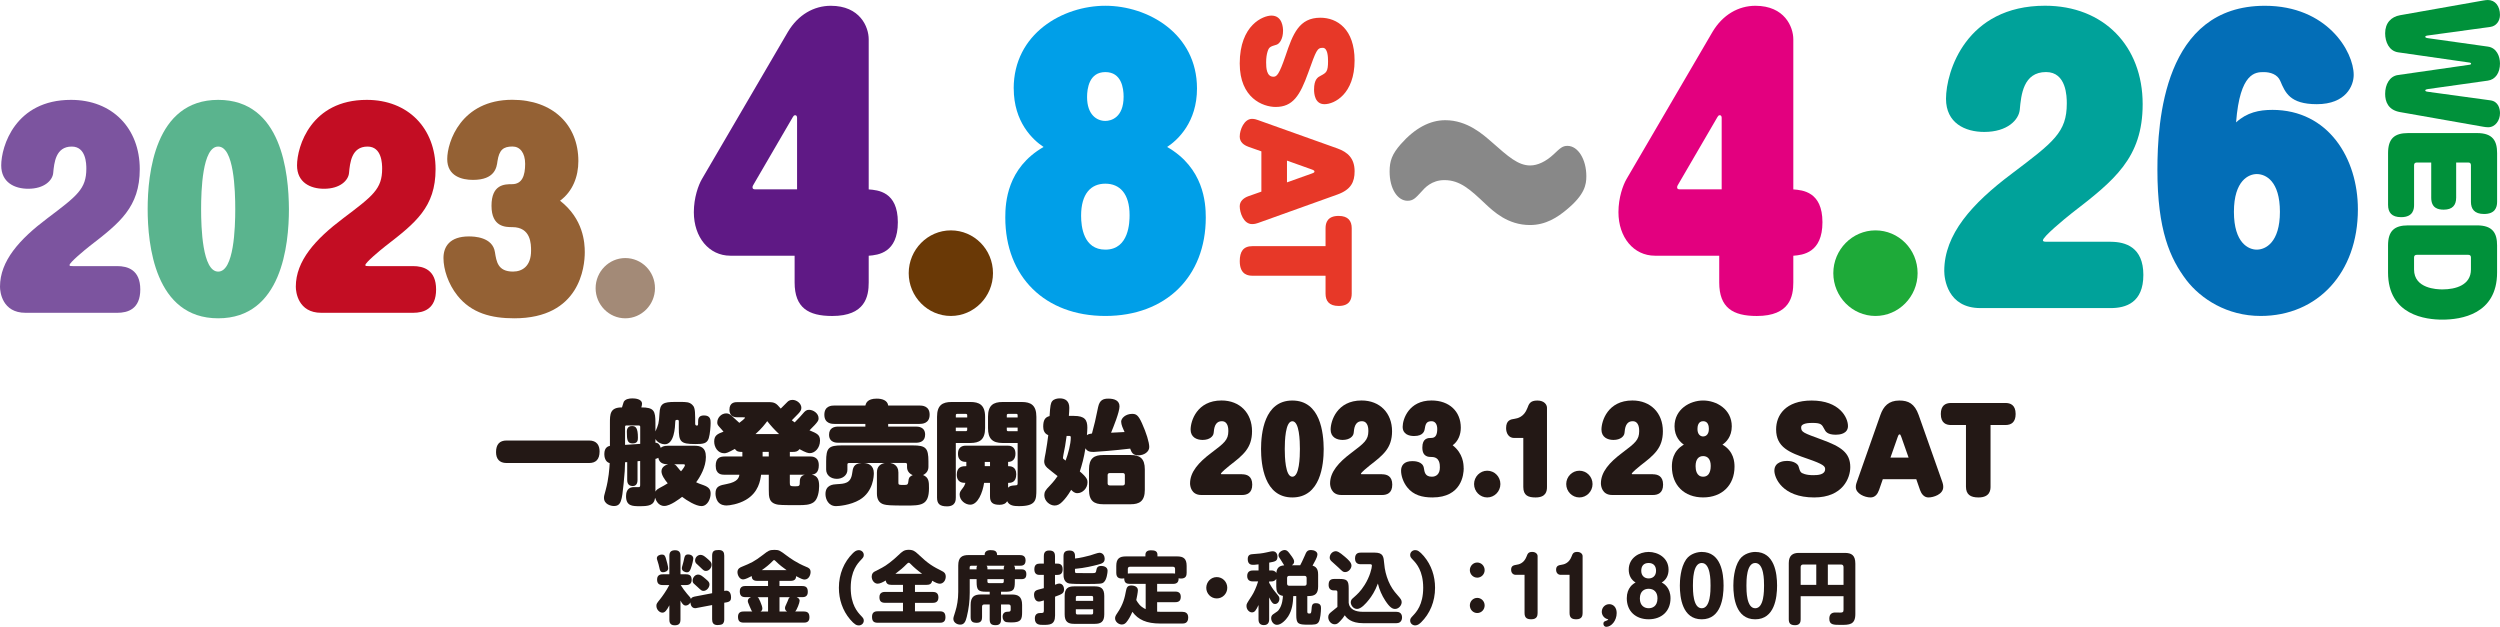
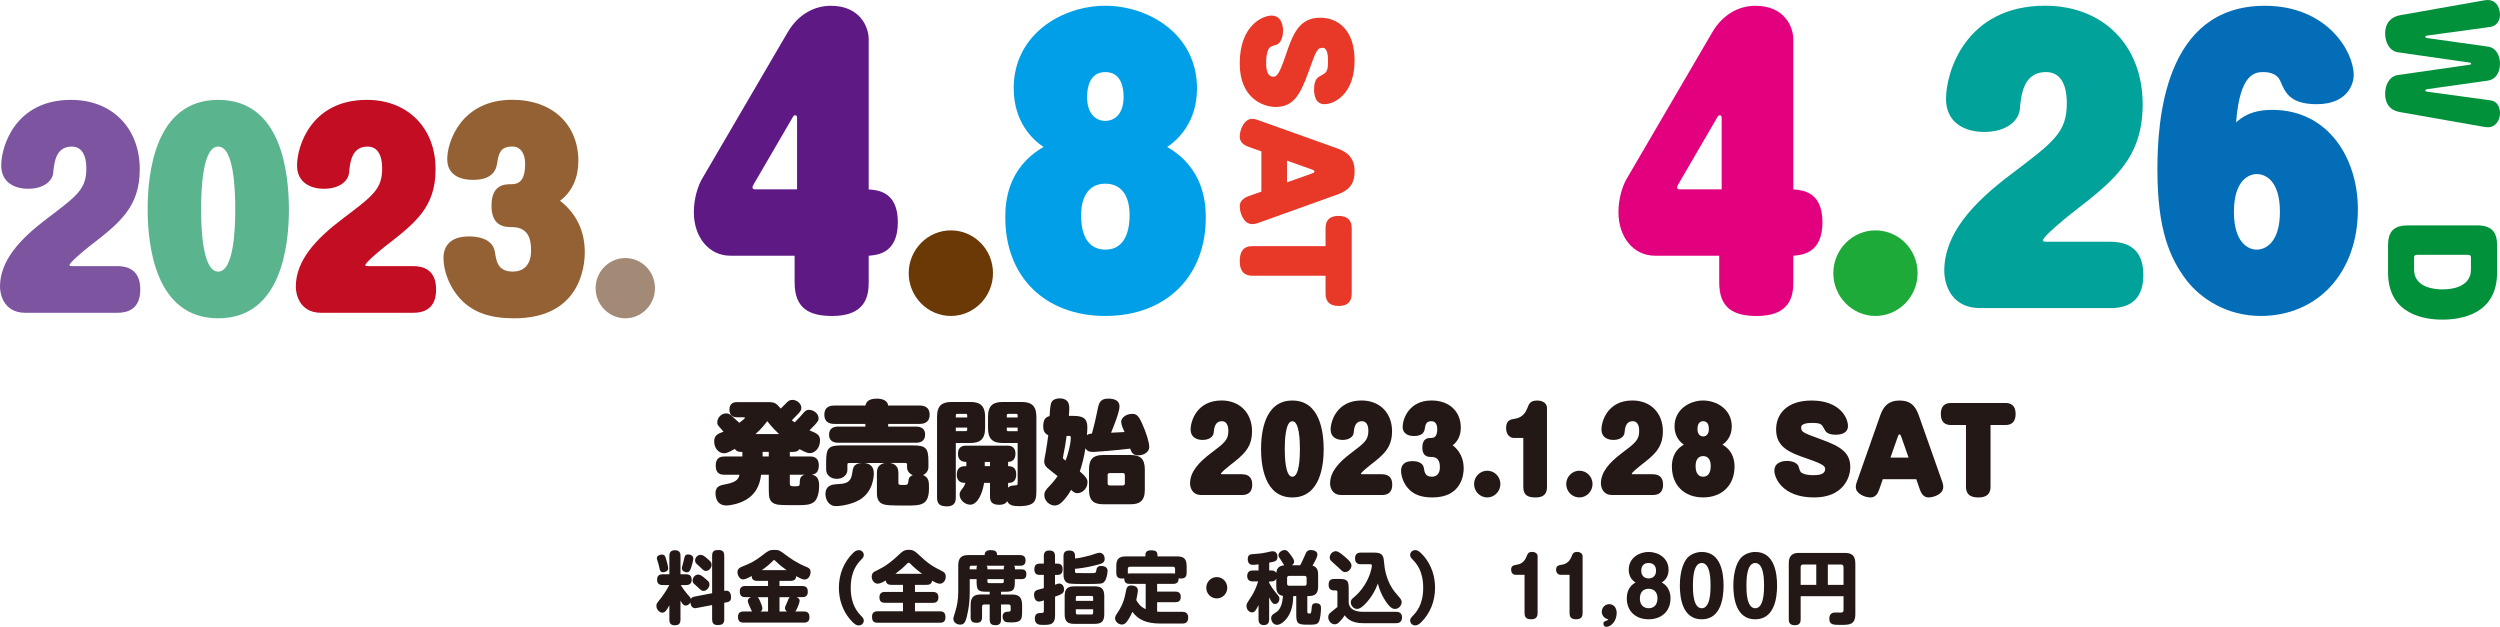
<svg xmlns="http://www.w3.org/2000/svg" id="_レイヤー_2" viewBox="0 0 959.3 240.52">
  <defs>
    <style>.cls-1{fill:#7c549f;}.cls-2{fill:#e3007f;}.cls-3{fill:#946134;}.cls-4{fill:#5ab48e;}.cls-5{fill:#6a3906;}.cls-6{fill:#a38a77;}.cls-7{fill:#009fe8;}.cls-8{fill:#00a29a;}.cls-9{fill:#00913a;}.cls-10{fill:#036eb7;}.cls-11{fill:#5f1985;}.cls-12{fill:#c30d23;}.cls-13{fill:#231815;}.cls-14{fill:#e73828;}.cls-15{fill:#1eaa39;}.cls-16{fill:#888;}</style>
  </defs>
  <g id="_レイヤー_1-2">
    <g>
      <g>
-         <path class="cls-13" d="M226.03,169.03c3.03,0,4.04,1.92,4.04,4.19,0,3.12-1.47,4.45-4.04,4.45h-31.65c-2.82,0-4.04-1.67-4.04-4.19,0-2.99,1.39-4.45,4.04-4.45h31.65Z" />
-         <path class="cls-13" d="M240.69,177.33l-.84,.04c0,1.75-.17,4.62-.55,8.21-.67,6.42-.93,8.59-3.75,8.59-1.1,0-3.79-.64-3.79-3.12,0-.68,.08-.94,.67-3.08,1.14-4.19,1.43-8.3,1.52-10.26-1.85-.47-2.06-2.65-2.06-3.46,0-2.69,1.6-3.04,2.15-3.16v-8.77c0-3.33,0-6.03,4.63-5.98,.13-.34,.55-1.92,.67-2.14,.59-1.07,2.06-1.33,3.32-1.33,.97,0,3.7,.17,3.7,2.09,0,.56-.17,.98-.29,1.37,4.92,0,5.43,1.33,5.43,5.98v3.25c1.13-2.57,1.35-3.08,1.56-6.93,.17-3.8,1.47-4.4,5.94-4.4h1.81c2.48,0,3.7,0,4.84,1.11,.67,.64,1.1,1.41,1.1,4.92v2.27q0,.77,.63,.77c.5,0,.5-.13,.5-1.41,0-.9,0-2.48,2.23-2.48,2.57,0,2.57,1.75,2.57,2.95,0,1.07-.21,4.19-.72,5.81-.67,2.1-2.23,2.22-5.18,2.22-5.68,0-6.31-.9-6.31-6.07v-2.69c0-.34-.21-.51-.46-.51-.67,0-.84,0-.89,.6-.08,2.35-.42,8.76-4.04,8.76-.88,0-2.69-.47-3.58-2.01v1.41c.59,.04,1.51,.17,2.02,1.97,.46-.34,1.01-.81,2.78-.81h10.06c2.31,0,4.5,.47,4.5,4.32s-2.14,7.53-3.74,9.7c.88,.43,1.13,.51,2.82,1.11,2.11,.77,2.74,1.67,2.74,3.29,0,1.92-1.18,4.74-3.53,4.74-2.15,0-5.64-2.18-7.41-3.55-.89,.68-4.5,3.5-6.82,3.5-2.65,0-3.41-2.78-3.54-3.16-.42,3.04-2.57,3.25-5.98,3.25-2.78,0-5.18-.08-5.18-3.85,0-1.07,.25-3.25,2.61-3.46,.29-.04,1.81,0,2.14,0,.63,0,.67-.21,.67-.98v-9.06c-.21,0-.29,0-1.01,.09v7.09c0,.56,0,2.44-1.85,2.44-2.11,0-2.11-1.84-2.11-2.48v-6.71Zm-.84-6.62c2.36-.13,3.45-.22,5.81-.39v-6.58c0-.43-.38-.47-.46-.47h-4.93c-.25,0-.42,.17-.42,.47v6.97Zm4.93-2.78c0,.9-.04,2.22-2.02,2.22s-2.23-1.24-2.23-4.49c0-.43,0-2.18,1.98-2.18,1.43,0,2.27,.68,2.27,4.45Zm6.73,20.69c.42-.77,1.1-1.11,1.64-1.41,1.05-.56,2.19-1.16,3.07-1.75-1.18-1.41-2.4-3.16-2.4-4.62,0-1.8,1.85-2.48,2.53-2.69-1.05,0-3.29-.04-3.75-2.48-.38,.21-.63,.3-1.1,.43v12.52Zm7.16-10.47c.63,.26,.8,.47,1.64,1.54,.42,.56,.76,.9,1.01,1.16,.72-.81,1.51-1.97,1.51-2.35,0-.3-.34-.34-.46-.34h-3.7Z" />
        <path class="cls-13" d="M303.08,173.4v1.75h7.7c.8,0,3.41,0,3.41,3.38,0,2.69-1.26,3.46-2.69,3.59,2.27,.47,2.82,2.01,2.82,4.4,0,1.97-.46,5.04-2.1,6.2-1.52,1.07-3.49,1.11-5.81,1.11-1.56,0-6.52,.04-7.79-.17-3.62-.56-3.62-2.95-3.62-5.77v-5.73h-2.95c-.3,2.1-.93,6.8-5.89,9.66-2.86,1.67-6.31,2.14-7.36,2.14-.84,0-2.4-.13-3.41-1.58-.63-.94-.84-2.18-.84-3.03,0-2.78,1.64-3.12,4.33-3.63,4.25-.81,4.67-2.48,4.84-3.55h-5.64c-1.14,0-3.45-.08-3.45-3.46,0-3.03,1.68-3.55,3.45-3.55h6.78v-1.75c-1.39,0-2.15-.08-2.86-1.16-2.69,1.45-3.28,1.67-4.12,1.67-2.4,0-3.83-2.27-3.83-4.49,0-2.35,1.26-2.95,3.58-3.8-.42-.43-.46-.56-1.05-1.2-1.14-1.28-1.35-1.45-1.35-2.35,0-1.75,1.51-3.46,3.45-3.46,.97,0,1.43,.39,2.06,.94,.93,.81,1.3,1.16,2.95,2.69,.46-.34,2.15-1.62,2.15-1.92,0-.21-.04-.21-.72-.21h-2.15c-.71,0-3.07,0-3.07-2.91s2.23-2.91,3.07-2.91h11.91c2.36,0,2.95,.39,4.71,2.48,.42-.39,2.11-2.09,2.48-2.48s.93-.86,2.06-.86c1.56,0,3.37,1.37,3.37,3.04,0,.9-.42,1.45-1.22,2.31-.76,.81-1.68,1.75-2.44,2.48q.42,.3,1.1,.81c1.68-1.71,2.61-2.74,3.03-3.25,.97-1.16,1.47-1.58,2.48-1.58,1.6,0,3.66,1.33,3.66,3.25,0,.73,0,1.24-3.49,4.62,2.86,1.2,4.04,1.67,4.04,3.93,0,2.99-2.1,4.83-3.87,4.83-.63,0-1.47-.13-4-1.54-.67,.9-1.39,1.07-2.65,1.07h-1.05Zm-4.13-6.84c-1.89-1.8-2.95-2.95-4.55-4.96-.8,1.07-2.06,2.78-4.5,4.96h9.05Zm-3.96,6.84h-2.36v1.75h2.36v-1.75Zm8.08,8.76v3.08c0,1.2,.12,1.37,2.02,1.37,1.77,0,1.81-.22,1.81-1.84s.72-2.31,1.94-2.61h-5.77Z" />
        <path class="cls-13" d="M352.85,155.61c.8,0,3.87,0,3.87,3.5s-2.99,3.55-3.87,3.55h-12.04v1.03h10.69c.63,0,3.49,0,3.49,3.08,0,2.61-1.98,3.12-3.49,3.12h-29.88c-.63,0-3.49,0-3.49-3.08,0-2.56,1.89-3.12,3.49-3.12h10.44v-1.03h-11.91c-.76,0-3.83,0-3.83-3.5s2.9-3.55,3.83-3.55h11.91c.21-.81,.67-2.65,4.38-2.65,2.02,0,4.13,.64,4.38,2.65h12.04Zm-2.65,15.3c5.05,0,6.06,.98,6.06,6.16v2.05c0,1.54-.84,2.57-2.06,3.16,2.27,.94,2.27,2.65,2.27,5.04,0,6.67-3.07,6.67-8.96,6.67s-7.24-.13-8.33-.43c-2.06-.56-2.69-2.27-2.69-4.19v-8.08c0-2.39,1.47-3.33,3.03-3.63h-8.08c1.77,.04,3.87,.94,3.87,3.89,0,1.03-.17,7.09-5.43,10.22-3.62,2.14-8.25,2.44-9.09,2.44-2.86,0-4.04-2.61-4.04-4.62,0-3.55,2.95-3.72,4.38-3.8,2.99-.17,5.31-.3,5.85-4.06,.29-2.14,.5-3.85,3.58-4.06h-4.8c-.3,0-.59,.13-.59,.56v2.05c0,2.14-1.94,3.46-4.04,3.46-2.36,0-4.12-1.41-4.12-3.59v-3.08c0-5.22,.97-6.16,6.06-6.16h27.15Zm-8.5,6.76c.76,.17,3.03,.69,3.03,3.63v3.8c0,.94,0,.99,2.4,.99,1.26,0,1.3-.39,1.47-1.63,.08-.81,.17-1.5,1.64-2.14-1.52-.64-2.19-1.8-2.19-3.08v-1.03c0-.39-.25-.56-.59-.56h-5.77Z" />
        <path class="cls-13" d="M366.76,190.92c0,.9,0,3.38-3.37,3.38-2.82,0-3.83-.99-3.83-3.38v-30.99c0-4.4,2.02-5.68,5.6-5.68h7.2c3.28,0,5.64,1.03,5.64,5.68v4.32c0,4.57-2.23,5.73-5.64,5.73h-5.6v20.95Zm4.38-30.74v-.9c0-.39-.34-.47-.46-.47h-3.45c-.17,0-.46,.08-.46,.47v.9h4.38Zm0,3.89h-4.38v1.37h3.91c.21,0,.46-.21,.46-.47v-.9Zm6.48,21.21c-.55,3.72-2.4,8.38-5.31,8.38-1.94,0-4.08-1.67-4.08-3.89,0-.9,.25-1.24,1.22-2.52,.63-.77,.84-1.5,1.01-1.97-.97,0-3.32,0-3.32-3.16s2.23-3.25,3.66-3.25v-1.63c-.8,0-3.2,0-3.2-3.12s2.4-3.12,3.2-3.12h15.65c.84,0,3.2,0,3.2,3.12,0,1.93-1.01,3.12-2.82,3.12v1.63c.84,0,3.12,.04,3.12,3.08,0,3.25-2.02,3.34-3.12,3.34v1.84c.72-.73,1.14-.77,2.82-.9,.84-.04,.84-.22,.84-1.16v-15.09h-5.77c-3.96,0-5.6-1.71-5.6-5.73v-4.32c0-4.36,1.98-5.68,5.6-5.68h7.36c3.45,0,5.6,1.2,5.6,5.68v27.83c0,4.1-.08,6.45-6.69,6.45-1.9,0-3.7-.17-4.5-1.88-.59,.94-1.56,1.37-2.95,1.37-2.78,0-3.66-1.03-3.66-3.25v-5.17h-2.27Zm2.27-6.41v-1.63h-2.02v1.63h2.02Zm6.44-18.68h4.16v-.9c0-.34-.21-.47-.42-.47h-3.28c-.08,0-.46,.04-.46,.47v.9Zm0,3.89v.9c0,.34,.25,.47,.46,.47h3.7v-1.37h-4.16Z" />
        <path class="cls-13" d="M412.1,159.59c4.17,0,5.14,1.54,5.14,4.57,0,1.07-.13,2.27-.17,2.82,.55-.39,.93-.51,1.94-.64,1.01-3.72,1.3-5,2.36-10.13,.59-2.78,2.02-3.25,3.96-3.25,2.4,0,4.25,.81,4.25,2.99s-2.36,7.95-3.24,10.09c.76-.05,4.76-.22,5.18-.26-.13-.21-.17-.39-.38-.86-.13-.25-.93-1.97-.93-3.12,0-1.33,1.73-2.99,4.21-2.99,1.51,0,2.36,.43,3.79,3.63,1.64,3.63,2.78,7.27,2.78,9.11s-2.02,3.16-4.12,3.16c-2.23,0-2.65-1.11-3.2-2.57-5.55,.69-13.34,1.28-14.01,1.28-1.56,0-2.44-.22-3.16-1.41-.55,3.63-1.39,6.54-2.15,8.89,2.82,2.39,2.95,3.29,2.95,4.15,0,2.44-2.02,4.19-3.87,4.19-1.1,0-1.73-.6-2.4-1.28-1.3,2.22-2.36,3.5-3.28,4.44-1.01,1.07-1.94,1.58-3.07,1.58-1.85,0-3.96-1.71-3.96-3.98,0-1.2,.46-1.97,1.98-3.5,1.68-1.75,2.69-3.16,3.12-3.81-.59-.51-3.45-2.65-3.96-3.16-1.05-.98-1.18-1.75-1.18-2.65,0-.43,.46-2.69,.55-3.16,.5-2.78,.67-4.23,1.01-6.75-1.56-.6-1.94-2.01-1.94-3.25,0-2.4,.63-3.63,2.44-4.06,.25-4.06,.42-5,1.05-5.77,.67-.81,1.98-1.03,2.86-1.03,2.23,0,3.66,1.11,3.66,3.63,0,.9-.08,2.14-.17,3.08h1.98Zm-2.82,7.7c-.42,3.16-.72,4.79-1.22,7.18-.17,.86-.17,.98-.17,1.11,0,.47,.08,.51,1.01,1.15,.97-2.61,1.98-6.29,1.98-8.85,0-.17,0-.6-.42-.6h-1.18Zm30.01,20.69c0,4.36-2.1,5.51-5.43,5.51h-10.56c-3.41,0-5.43-1.24-5.43-5.51v-7.87c0-4.27,1.98-5.51,5.43-5.51h10.56c3.45,0,5.43,1.24,5.43,5.51v7.87Zm-7.66-5.69c0-.56-.38-.77-.76-.77h-5.05c-.5,0-.8,.3-.8,.77v3.21c0,.47,.29,.77,.8,.77h5.05c.46,0,.76-.3,.76-.77v-3.21Z" />
        <path class="cls-13" d="M476.6,181.99c1.77,0,3.91,.64,3.91,3.97s-2.11,3.98-3.91,3.98h-15.62c-3.96,0-4.33-3.55-4.33-4.45,0-4.4,3.32-8.08,8.04-11.63,5.09-3.85,6.65-5,6.65-8.47,0-.81-.04-3.76-2.48-3.76-2.74,0-2.99,2.74-3.16,4.53-.12,1.2-1.47,2.65-4.25,2.65-2.31,0-4.59-1.07-4.59-3.98,0-3.25,2.4-11.16,11.87-11.16,7.03,0,11.7,4.83,11.7,11.8,0,6.46-3.41,9.15-8.5,13.08-.93,.73-3.45,2.82-3.45,3.25,0,.17,.21,.17,.59,.17h7.53Z" />
        <path class="cls-13" d="M507.93,172.28c0,6.07-1.22,18.6-12.04,18.6s-12-12.65-12-18.6,1.18-18.59,12-18.59,11.99,12.44,12.04,18.59Zm-14.94,0c0,3.12,.21,10.65,2.91,10.65s2.9-7.48,2.9-10.65-.21-10.64-2.9-10.64-2.91,7.52-2.91,10.64Z" />
        <path class="cls-13" d="M530.33,181.99c1.77,0,3.91,.64,3.91,3.97s-2.11,3.98-3.91,3.98h-15.62c-3.96,0-4.33-3.55-4.33-4.45,0-4.4,3.32-8.08,8.04-11.63,5.09-3.85,6.65-5,6.65-8.47,0-.81-.04-3.76-2.48-3.76-2.74,0-2.99,2.74-3.16,4.53-.13,1.2-1.47,2.65-4.25,2.65-2.31,0-4.59-1.07-4.59-3.98,0-3.25,2.4-11.16,11.87-11.16,7.03,0,11.7,4.83,11.7,11.8,0,6.46-3.41,9.15-8.5,13.08-.93,.73-3.45,2.82-3.45,3.25,0,.17,.21,.17,.59,.17h7.53Z" />
        <path class="cls-13" d="M561.66,179.64c0,2.44-.8,11.24-12,11.24-3.87,0-7.28-.86-9.68-3.89-1.56-1.97-2.36-4.45-2.36-6.37s1.05-3.68,4.33-3.68c.84,0,4.04,.09,4.42,2.69,.25,1.54,.46,3.29,3.07,3.29,1.6,0,3.07-.94,3.07-3.55,0-1.11,0-4.02-3.2-4.02-1.13,0-3.53,0-3.53-3.63s2.19-3.68,3.49-3.68c1.72,0,2.23-1.45,2.23-3.46,0-1.88-.88-2.95-2.15-2.95-1.56,0-2.27,.56-2.57,2.52-.13,1.03-.42,3.16-4.17,3.16-1.89,0-4.38-.64-4.38-3.55s2.36-10.09,11.07-10.09c6.9,0,11.24,4.27,11.24,10.43,0,2.65-.97,5.17-3.12,6.76,4,3.12,4.21,7.18,4.21,8.76Z" />
        <path class="cls-13" d="M575.73,185.75c0,2.82-2.27,5.13-5.05,5.13s-5.05-2.31-5.05-5.13,2.27-5.13,5.05-5.13,5.05,2.27,5.05,5.13Z" />
        <path class="cls-13" d="M580.95,168.05c-1.94,0-3.03-1.71-3.03-3.76,0-3.08,1.77-3.38,3.28-3.59,1.05-.17,3.58-.64,4.88-4.1,.59-1.63,1.09-2.91,3.83-2.91s3.7,1.67,3.7,2.78v30.39c0,1.58-.34,4.02-4.38,4.02-2.74,0-4.71-.68-4.71-4.02v-18.81h-3.58Z" />
        <path class="cls-13" d="M611.09,185.75c0,2.82-2.27,5.13-5.05,5.13s-5.05-2.31-5.05-5.13,2.27-5.13,5.05-5.13,5.05,2.27,5.05,5.13Z" />
        <path class="cls-13" d="M634.25,181.99c1.77,0,3.91,.64,3.91,3.97s-2.11,3.98-3.91,3.98h-15.62c-3.96,0-4.33-3.55-4.33-4.45,0-4.4,3.32-8.08,8.04-11.63,5.09-3.85,6.65-5,6.65-8.47,0-.81-.04-3.76-2.48-3.76-2.74,0-2.99,2.74-3.16,4.53-.13,1.2-1.47,2.65-4.25,2.65-2.31,0-4.59-1.07-4.59-3.98,0-3.25,2.4-11.16,11.87-11.16,7.03,0,11.7,4.83,11.7,11.8,0,6.46-3.41,9.15-8.5,13.08-.93,.73-3.45,2.82-3.45,3.25,0,.17,.21,.17,.59,.17h7.53Z" />
        <path class="cls-13" d="M642.55,163.6c0-6.58,5.89-9.92,10.98-9.92s10.99,3.33,10.99,9.92c0,4.02-2.27,6.16-3.58,7.01,4.38,2.52,4.63,6.67,4.63,8.46,0,7.1-4.8,11.8-12.04,11.8s-11.99-4.7-11.99-11.8c0-1.8,.21-5.94,4.59-8.46-1.3-.86-3.58-2.99-3.58-7.01Zm8.08,15.26c0,1.33,.29,4.06,2.9,4.06,2.86,0,2.91-3.34,2.91-4.15,0-2.57-1.18-3.76-2.91-3.76s-2.9,1.2-2.9,3.85Zm.72-14.24c0,2.14,1.18,2.86,2.19,2.86,.67,0,2.19-.39,2.19-2.91,0-1.03-.25-2.95-2.19-2.95s-2.19,1.97-2.19,2.99Z" />
        <path class="cls-13" d="M709.11,163.43c0,3.12-3.37,3.38-4.67,3.38-3.28,0-3.96-1.24-4.42-2.18-.93-1.75-1.22-2.35-4.59-2.35-1.3,0-4.29,.09-4.29,1.71,0,1.84,.8,2.1,7.91,4.7,7.37,2.69,10.94,5,10.94,10.56,0,4.1-2.82,11.63-13.85,11.63-12.37,0-15.28-7.65-15.28-10.26,0-3.59,3.92-3.76,4.84-3.76,2.61,0,4.13,1.16,4.42,2.05,.63,2.14,.76,2.52,2.31,2.99,.84,.26,1.89,.43,3.32,.43,1.77,0,4.59-.13,4.59-2.35,0-1.07-.63-1.84-6.69-3.93-7.03-2.4-12.12-4.4-12.12-11.29,0-5.43,3.62-11.07,13.64-11.07,10.69,0,13.93,6.54,13.93,9.75Z" />
        <path class="cls-13" d="M720.99,188.1c-.5,1.41-1.43,2.78-3.24,2.78-2.19,0-5.64-1.45-5.64-3.98,0-.9,.25-1.54,.38-1.92l9.05-25.73c1.18-3.34,3.15-5.56,7.28-5.56,3.41,0,5.85,1.15,7.41,5.56l9.09,25.73c.13,.39,.34,1.03,.34,1.88,0,2.87-3.79,4.02-5.68,4.02-1.68,0-2.69-1.37-3.2-2.78l-1.47-4.23h-12.84l-1.47,4.23Zm4.42-12.52h6.95l-2.78-7.91c-.29-.86-.42-.98-.67-.98s-.42,.13-.72,.98l-2.78,7.91Z" />
        <path class="cls-13" d="M748.65,163.09c-1.81,0-3.92-.68-3.92-4.23,0-3.12,1.64-4.23,3.92-4.23h20.88c1.81,0,3.91,.68,3.91,4.23,0,3.12-1.64,4.23-3.91,4.23h-5.72v23.64c0,1.11-.08,4.15-4.63,4.15-3.07,0-4.8-1.11-4.8-4.15v-23.64h-5.72Z" />
      </g>
      <g>
        <g>
          <path class="cls-1" d="M45,102.11c3.99,0,8.83,1.44,8.83,8.96s-4.75,8.96-8.83,8.96H9.78c-8.92,0-9.78-8-9.78-10.02,0-9.92,7.5-18.21,18.13-26.21,11.49-8.67,15-11.27,15-19.08,0-1.83-.1-8.48-5.6-8.48-6.17,0-6.74,6.17-7.12,10.21-.28,2.7-3.32,5.98-9.59,5.98-5.22,0-10.35-2.41-10.35-8.96,0-7.33,5.41-25.15,26.77-25.15,15.85,0,26.39,10.89,26.39,26.59,0,14.55-7.69,20.62-19.18,29.48-2.09,1.64-7.78,6.36-7.78,7.33,0,.39,.47,.39,1.33,.39h16.99Z" />
          <path class="cls-4" d="M110.87,80.23c0,13.68-2.75,41.91-27.15,41.91s-27.06-28.52-27.06-41.91,2.66-41.91,27.06-41.91,27.06,28.04,27.15,41.91Zm-33.7,0c0,7.03,.47,23.99,6.55,23.99s6.55-16.86,6.55-23.99-.47-23.99-6.55-23.99-6.55,16.96-6.55,23.99Z" />
          <path class="cls-12" d="M158.51,102.11c3.99,0,8.83,1.44,8.83,8.96s-4.75,8.96-8.83,8.96h-35.22c-8.92,0-9.78-8-9.78-10.02,0-9.92,7.5-18.21,18.13-26.21,11.49-8.67,15-11.27,15-19.08,0-1.83-.1-8.48-5.6-8.48-6.17,0-6.74,6.17-7.12,10.21-.28,2.7-3.32,5.98-9.59,5.98-5.22,0-10.35-2.41-10.35-8.96,0-7.33,5.41-25.15,26.77-25.15,15.85,0,26.39,10.89,26.39,26.59,0,14.55-7.69,20.62-19.18,29.48-2.09,1.64-7.78,6.36-7.78,7.33,0,.39,.47,.39,1.33,.39h16.99Z" />
          <path class="cls-3" d="M224.39,96.8c0,5.49-1.8,25.34-27.06,25.34-8.73,0-16.42-1.93-21.84-8.77-3.51-4.43-5.32-10.02-5.32-14.36s2.37-8.29,9.78-8.29c1.9,0,9.11,.19,9.97,6.07,.57,3.47,1.04,7.42,6.93,7.42,3.61,0,6.93-2.12,6.93-8,0-2.51,0-9.06-7.21-9.06-2.56,0-7.97,0-7.97-8.19s4.94-8.29,7.88-8.29c3.89,0,5.03-3.28,5.03-7.8,0-4.24-1.99-6.65-4.84-6.65-3.51,0-5.13,1.25-5.79,5.68-.29,2.31-.95,7.13-9.4,7.13-4.27,0-9.87-1.44-9.87-8s5.32-22.74,24.97-22.74c15.57,0,25.35,9.63,25.35,23.51,0,5.97-2.18,11.66-7.03,15.22,9.02,7.03,9.49,16.19,9.49,19.75Z" />
          <path class="cls-6" d="M251.33,110.58c0,6.36-5.13,11.56-11.39,11.56s-11.39-5.2-11.39-11.56,5.13-11.56,11.39-11.56,11.39,5.11,11.39,11.56Z" />
        </g>
        <g>
          <g>
            <path class="cls-11" d="M280.25,98.12c-8.22,0-14.01-7.11-14.01-16.69,0-5.61,1.75-10.4,3.1-12.72l33.01-56.5c3.91-6.57,9.97-9.99,16.44-9.99,11.18,0,14.55,8.07,14.55,12.86v57.6c3.5,.27,11.18,.82,11.18,12.59s-7.55,12.59-11.18,12.86v10.26c0,5.2-1.21,12.86-14.01,12.86-9.16,0-14.42-3.15-14.42-12.86v-10.26h-24.66Zm25.6-25.45v-27.5c0-.55-.27-.96-.67-.96-.54,0-.67,.27-.94,.68l-14.82,25.45c-.4,.68-.67,1.09-.67,1.5,0,.68,.4,.82,1.21,.82h15.9Z" />
            <path class="cls-5" d="M381.03,104.82c0,9.03-7.28,16.42-16.17,16.42s-16.17-7.39-16.17-16.42,7.28-16.42,16.17-16.42,16.17,7.25,16.17,16.42Z" />
            <path class="cls-7" d="M388.97,33.95c0-21.07,18.86-31.74,35.17-31.74s35.17,10.67,35.17,31.74c0,12.86-7.28,19.7-11.45,22.44,14.01,8.07,14.82,21.34,14.82,27.09,0,22.71-15.36,37.76-38.53,37.76s-38.4-15.05-38.4-37.76c0-5.75,.67-19.02,14.69-27.09-4.18-2.74-11.45-9.58-11.45-22.44Zm25.87,48.84c0,4.24,.94,13,9.3,13,9.16,0,9.3-10.67,9.3-13.27,0-8.21-3.77-12.04-9.3-12.04s-9.3,3.83-9.3,12.31Zm2.29-45.56c0,6.84,3.77,9.17,7.01,9.17,2.16,0,7.01-1.23,7.01-9.3,0-3.28-.81-9.44-7.01-9.44s-7.01,6.29-7.01,9.58Z" />
-             <path class="cls-16" d="M601.13,80.47c-3.45,2.87-7.93,5.88-14.05,5.88-8.53,0-13.96-5.2-17.06-8.07-5.77-5.47-9.74-9.17-15.77-9.17-4.91,0-7.58,3.01-8.88,4.51-2.15,2.33-3.1,3.42-5.26,3.42-3.79,0-6.89-4.51-6.89-11.22,0-4.1,.95-6.7,4.31-10.53,5.43-6.16,11.2-9.17,17.06-9.17,8.45,0,14.48,5.47,17.93,8.48,6.21,5.47,10,8.89,14.65,8.89,2.84,0,6.03-1.51,8.96-4.24,2.59-2.46,3.45-3.28,5.34-3.28,4.05,0,7.24,5.2,7.24,11.63,0,3.28-.6,7.11-7.58,12.86Z" />
            <path class="cls-2" d="M635.04,98.12c-8.22,0-14.01-7.11-14.01-16.69,0-5.61,1.75-10.4,3.1-12.72l33.01-56.5c3.91-6.57,9.97-9.99,16.44-9.99,11.18,0,14.55,8.07,14.55,12.86v57.6c3.5,.27,11.18,.82,11.18,12.59s-7.55,12.59-11.18,12.86v10.26c0,5.2-1.21,12.86-14.01,12.86-9.16,0-14.42-3.15-14.42-12.86v-10.26h-24.66Zm25.6-25.45v-27.5c0-.55-.27-.96-.67-.96-.54,0-.67,.27-.94,.68l-14.82,25.45c-.4,.68-.67,1.09-.67,1.5,0,.68,.4,.82,1.21,.82h15.9Z" />
            <path class="cls-15" d="M735.82,104.82c0,9.03-7.28,16.42-16.17,16.42s-16.17-7.39-16.17-16.42,7.28-16.42,16.17-16.42,16.17,7.25,16.17,16.42Z" />
            <path class="cls-8" d="M809.92,92.78c5.66,0,12.53,2.05,12.53,12.72s-6.74,12.72-12.53,12.72h-49.99c-12.67,0-13.88-11.36-13.88-14.23,0-14.09,10.64-25.86,25.73-37.21,16.3-12.31,21.29-16.01,21.29-27.09,0-2.6-.13-12.04-7.95-12.04-8.76,0-9.57,8.76-10.1,14.5-.4,3.83-4.72,8.48-13.61,8.48-7.41,0-14.69-3.42-14.69-12.72,0-10.4,7.68-35.71,38-35.71,22.5,0,37.46,15.46,37.46,37.76,0,20.66-10.91,29.28-27.22,41.86-2.96,2.33-11.05,9.03-11.05,10.4,0,.55,.67,.55,1.89,.55h24.12Z" />
            <path class="cls-10" d="M871.89,42.16c21.56,0,32.88,18.61,32.88,38.17,0,24.35-15.49,40.91-37.32,40.91-12.93,0-22.91-6.57-28.43-13.68-6.33-8.35-11.18-19.15-11.18-42.41,0-18.47,2.42-62.93,41.23-62.93,23.85,0,34.09,17.51,34.09,26.54,0,4.1-2.96,11.22-14.15,11.22-10.38,0-12.13-4.51-14.01-8.89-1.08-2.6-3.91-3.42-6.33-3.42-3.1,0-9.16,0-10.64,19.29,4.18-3.83,8.89-4.79,13.88-4.79Zm-14.69,39.13c0,12.04,5.66,14.5,8.76,14.5,3.37,0,8.89-2.74,8.89-14.5s-5.39-14.5-8.89-14.5c-2.96,0-8.76,2.33-8.76,14.5Z" />
          </g>
          <g>
            <path class="cls-14" d="M508.23,39.98c-3.7,0-4-4.05-4-5.62,0-3.95,1.47-4.76,2.58-5.32,2.08-1.12,2.79-1.47,2.79-5.52,0-1.57-.1-5.17-2.03-5.17-2.18,0-2.48,.96-5.57,9.52-3.19,8.87-5.93,13.17-12.51,13.17-4.86,0-13.78-3.39-13.78-16.67,0-14.89,9.07-18.39,12.16-18.39,4.25,0,4.46,4.71,4.46,5.83,0,3.14-1.37,4.96-2.43,5.32-2.53,.76-2.99,.91-3.55,2.79-.3,1.01-.51,2.28-.51,4,0,2.13,.15,5.52,2.79,5.52,1.27,0,2.18-.76,4.66-8.05,2.84-8.46,5.22-14.59,13.37-14.59,6.43,0,13.12,4.36,13.12,16.41,0,12.87-7.75,16.77-11.55,16.77Z" />
            <path class="cls-14" d="M479,56.3c-1.67-.61-3.29-1.72-3.29-3.9,0-2.63,1.72-6.79,4.71-6.79,1.06,0,1.82,.3,2.28,.46l30.5,10.89c3.95,1.42,6.59,3.8,6.59,8.76,0,4.1-1.37,7.04-6.59,8.92l-30.5,10.94c-.46,.15-1.22,.41-2.23,.41-3.39,0-4.76-4.56-4.76-6.84,0-2.03,1.62-3.24,3.29-3.85l5.02-1.77v-15.45l-5.02-1.77Zm14.84,5.32v8.36l9.37-3.34c1.01-.35,1.17-.51,1.17-.81s-.15-.51-1.17-.86l-9.37-3.34Z" />
            <path class="cls-14" d="M508.64,87.56c0-2.18,.81-4.71,5.02-4.71,3.7,0,5.02,1.98,5.02,4.71v25.13c0,2.18-.81,4.71-5.02,4.71-3.7,0-5.02-1.98-5.02-4.71v-6.89h-28.01c-1.32,0-4.91-.1-4.91-5.57,0-3.7,1.32-5.78,4.91-5.78h28.01v-6.89Z" />
          </g>
          <g>
            <path class="cls-9" d="M931.59,34.19c-.91,.15-.96,.35-.96,.51,0,.25,.25,.41,.96,.51l24.01,3.29c3.09,.41,3.7,3.24,3.7,4.91,0,2.79-1.77,5.42-4.56,5.42-.56,0-1.32-.1-1.87-.2l-31.92-5.62c-4.61-.81-5.72-4.05-5.72-6.99,0-3.55,1.67-6.79,4.96-7.24l27.51-3.95c.3-.05,.51-.15,.51-.4s-.25-.36-.51-.41l-27.51-3.95c-3.39-.51-4.96-3.9-4.96-7.29,0-4,2.33-6.33,5.72-6.94L952.86,.2c.56-.1,1.27-.2,1.77-.2,2.84,0,4.66,2.38,4.66,5.72,0,2.38-1.47,4.31-3.7,4.61l-24.01,3.29c-.71,.1-.96,.25-.96,.51,0,.35,.61,.46,.96,.51l23.05,3.24c3.39,.46,4.66,3.75,4.66,6.48,0,3.55-1.72,6.18-4.66,6.58l-23.05,3.24Z" />
-             <path class="cls-9" d="M942.48,75.84c0,2.94-1.47,4.61-4.76,4.61-2.18,0-4.81-.56-4.81-4.61v-13.48h-5.52c-.71,0-1.06,.36-1.06,1.01v15.25c0,1.37-.15,4.71-4.96,4.71-3.65,0-5.02-1.82-5.02-4.71v-19.86c0-5.47,2.33-7.7,7.7-7.7h26.44c6.13,0,7.7,3.09,7.7,7.7v18.69c0,2.18-.81,4.66-5.02,4.66-3.7,0-5.02-1.93-5.02-4.66v-14.08c0-.71-.4-1.01-1.01-1.01h-4.66v13.48Z" />
            <path class="cls-9" d="M958.18,104.57c0,16.06-13.83,18.08-21.02,18.08-6.13,0-20.82-1.57-20.82-18.08v-10.39c0-5.47,2.33-7.7,7.7-7.7h26.44c6.13,0,7.7,3.09,7.7,7.7v10.39Zm-10.03-5.78c0-.66-.35-1.01-1.01-1.01h-19.76c-.66,0-1.06,.3-1.06,1.01v4.61c0,7.34,8.71,7.65,10.89,7.65,5.12,0,10.94-1.67,10.94-7.65v-4.61Z" />
          </g>
        </g>
      </g>
      <g>
        <path class="cls-13" d="M267.24,233.33c-1.24,.24-2.19-.45-2.31-2.17-.47,.87-1.24,1.2-1.81,1.2-.92,0-1.51-.94-2.01-1.93v7.31c0,1.69-.77,2.2-2.28,2.2-1.96,0-1.98-1.59-1.98-2.2v-5.48c-1.01,1.93-1.69,2.83-2.67,2.83-1.13,0-2.31-1.2-2.31-2.62,0-.78,.15-.96,1.48-2.62,.68-.84,2.4-3.22,3.47-5.35h-2.46c-1.6,0-2.22-.66-2.22-2.17,0-1.96,1.69-1.96,2.22-1.96h2.49v-7.04c0-1.62,.74-2.19,2.28-2.19,1.93,0,1.99,1.56,1.99,2.19v7.04h2.1c1.54,0,2.19,.66,2.19,2.17,0,1.96-1.72,1.96-2.19,1.96h-2.02c.74,1.14,1.51,2.29,2.4,3.31,1.28,1.41,1.39,1.57,1.51,2.04,.18-.33,.35-.72,1.42-.93l6.73-1.29v-14.35c0-1.9,.83-2.23,2.55-2.23s2.1,.97,2.1,2.2v13.51c.33-.09,.5-.12,.74-.12,1.75,0,1.87,1.98,1.87,2.62,0,.96-.3,1.62-1.72,1.87l-.89,.15v6.35c0,.36,0,1.29-.68,1.83-.36,.3-1.45,.39-1.9,.39-1.66,0-2.07-.97-2.07-2.23v-5.45l-6.01,1.14Zm-11.76-19.17c.33,.96,.92,3.25,.92,3.91,0,1.11-1.21,1.51-1.98,1.51-1.04,0-1.21-.76-1.42-1.77-.24-1.09-.33-1.38-.65-2.41-.27-.78-.3-.99-.3-1.2,0-.97,1.16-1.41,1.96-1.41,.95,0,1.19,.54,1.48,1.38Zm10.55,.12c0,.54-.42,2.44-.92,3.79-.39,1.11-.77,1.54-1.51,1.54-.8,0-1.96-.51-1.96-1.54,0-.33,.06-.57,.27-1.23,.27-.87,.44-1.72,.68-2.77,.12-.45,.3-1.32,1.39-1.32,1.45,0,2.05,.81,2.05,1.53Zm4.83,7.95c1.01,.84,1.39,1.26,1.39,2.01,0,1.27-1.16,2.5-2.28,2.5-.71,0-.89-.18-2.34-1.54-.21-.21-1.19-1.05-1.39-1.26-.23-.21-.47-.55-.47-1.15,0-1.23,1.01-2.32,2.1-2.32,.83,0,1.45,.42,2.99,1.75Zm.3-8.09c1.48,1.29,1.9,1.62,1.9,2.56,0,1.23-1.01,2.38-2.19,2.38-.68,0-.86-.15-2.37-1.63-.24-.21-1.27-1.14-1.45-1.35-.24-.33-.33-.66-.33-1.02,0-1.26,1.04-2.17,2.07-2.17,.8,0,1.39,.39,2.37,1.23Z" />
        <path class="cls-13" d="M290.57,222.89c-1.63,0-2.1-.76-2.13-1.84-.98,.51-2.49,1.29-3.29,1.29-1.33,0-2.17-1.56-2.17-2.8,0-1.35,1.04-1.8,1.63-2.04,3.65-1.51,4.68-1.93,8.18-4.6,2.01-1.57,2.46-1.9,4.38-1.9,1.78,0,2.07,.24,4.62,2.14,1.33,.99,3.82,2.83,7.62,4.39,.77,.3,1.63,.66,1.63,1.96,0,1.15-.71,2.89-2.31,2.89-.56,0-1.21-.21-3.23-1.3-.06,.81-.27,1.81-2.13,1.81h-4.27v1.98h8.71c1.66,0,2.16,.75,2.16,2.29,0,1.93-1.51,1.98-2.16,1.98h-2.1c1.01,.42,1.13,1.08,1.13,1.38,0,.72-1.04,3.52-1.72,4.12h3.32c1.63,0,2.16,.75,2.16,2.29,0,1.93-1.48,1.98-2.16,1.98h-23.06c-1.66,0-2.19-.75-2.19-2.29,0-1.93,1.54-1.98,2.19-1.98h3.32c-.12-.09-.23-.21-.35-.42-.06-.12-.65-1.47-.74-1.65-.59-1.41-.65-1.57-.65-1.96,0-.97,.92-1.33,1.24-1.48h-2.16c-1.63,0-2.16-.75-2.16-2.29,0-1.93,1.57-1.98,2.16-1.98h8.68v-1.98h-4.15Zm.09,6.26c.35,.21,.53,.42,1.04,1.63,.47,1.17,.83,2.01,.83,2.74s-.44,.97-.74,1.15h2.93v-5.51h-4.06Zm11.17-10.38c-1.39-.99-2.7-1.96-4.21-3.46-.3-.27-.35-.39-.56-.39-.24,0-.42,.18-.56,.36-1.27,1.33-2.7,2.47-4.18,3.49h9.51Zm.21,15.89c-.24-.15-.83-.51-.83-1.33,0-.39,.12-.63,.33-1.11,.06-.12,.47-.97,.62-1.38,.39-1.05,.5-1.38,.95-1.69h-4v5.51h2.93Z" />
        <path class="cls-13" d="M327.27,212.27c.56-.57,1.3-1.17,2.25-1.17,1.04,0,1.93,.78,1.93,1.84,0,.75-.27,1.05-1.13,1.96-1.19,1.26-3.88,4.09-3.88,10.65s2.7,9.39,3.88,10.65c.86,.9,1.13,1.2,1.13,1.96,0,1.05-.89,1.83-1.93,1.83-.8,0-1.63-.33-3.35-2.35-2.87-3.4-4.27-7.64-4.27-12.1,0-5.33,1.99-9.93,5.36-13.27Z" />
        <path class="cls-13" d="M342.04,224.42c-1.33,0-1.98-.48-2.16-1.68-1.1,.66-2.22,1.23-3.11,1.23-1.33,0-2.28-1.36-2.28-2.71,0-1.14,.59-1.59,.92-1.83,.21-.15,2.58-1.36,3.05-1.59,1.54-.78,4.09-2.71,6.28-4.82,1.45-1.38,2.16-2.05,3.97-2.05,1.66,0,2.43,.6,3.44,1.54,4.24,4.03,5.78,4.82,9.36,6.65,.62,.3,1.39,.76,1.39,2.11,0,1.45-.95,2.71-2.28,2.71-.68,0-1.54-.33-2.93-1.15-.24,1.3-1.07,1.59-2.16,1.59h-4.44v2.71h6.81c.98,0,2.19,.27,2.19,2.11,0,2.08-1.63,2.08-2.19,2.08h-6.81v3.25h9.54c1.63,0,2.16,.76,2.16,2.35,0,1.98-1.45,2.04-2.16,2.04h-23.83c-1.66,0-2.19-.72-2.19-2.35,0-1.98,1.51-2.05,2.19-2.05h9.69v-3.25h-6.85c-1.57,0-2.19-.66-2.19-2.2,0-1.96,1.66-1.98,2.19-1.98h6.85v-2.71h-4.45Zm11.79-4.24c-1.87-1.38-3.32-2.65-4.24-3.61-.44-.45-.62-.63-.89-.63s-.44,.15-.92,.63c-1.22,1.24-2.22,2.11-4.21,3.61h10.25Z" />
        <path class="cls-13" d="M389.41,218.47h2.55c.47,0,1.87,0,1.87,1.77,0,1.42-.53,1.99-1.87,1.99h-2.55v1.02c0,3.19-.56,3.82-3.73,3.82h-1.57v1.05h4.15c2.37,0,3.94,.76,3.94,4v2.71c0,2.86-.38,4-4.03,4-.53,0-1.57-.03-2.04-.12-.98-.21-1.42-1.2-1.42-2.05,0-.24,0-1.9,1.84-1.93,.77,0,1.27-.03,1.27-.75v-1.2c0-.48-.21-.84-.8-.84h-2.91v5.75c0,1.08-.27,2.2-2.01,2.2-1.57,0-2.34-.42-2.34-2.2v-5.75h-2.1c-.47,0-.83,.24-.83,.84v4c0,.99-.21,2.2-2.01,2.2-1.6,0-2.37-.45-2.37-2.2v-4.67c0-3.22,1.51-4,3.94-4h3.38v-1.05h-1.3c-3.11,0-3.73-.6-3.73-3.82v-1.02h-2.64v5.27c0,3.1-.38,6.14-1.12,9.15-.47,2.02-1.1,3.04-2.52,3.04s-2.64-.96-2.64-2.17c0-.48,.03-.66,.77-2.95,.62-1.93,1.1-4.54,1.1-7.43v-10.14c0-3.16,1.45-4,3.94-4h6.2c0-.45,0-.81,.38-1.26,.44-.48,1.16-.63,1.81-.63,1.45,0,2.58,.21,2.58,1.9h8.71c.68,0,2.22,.06,2.22,2.02s-1.27,2.07-2.22,2.07h-2.19c.27,.33,.33,.6,.33,.81v.57Zm-14.7-.57c0-.3,.09-.57,.27-.81h-2.28c-.35,0-.62,.15-.62,.63v.75h2.64v-.57Zm10.46,.57v-.57c0-.3,.06-.57,.27-.81h-6.87c.12,.15,.33,.39,.33,.81v.57h6.28Zm-6.28,3.76v.9c0,.39,.18,.63,.62,.63h5.04c.39,0,.62-.21,.62-.63v-.9h-6.28Z" />
        <path class="cls-13" d="M404.85,224.37c1.07-.39,1.19-.45,1.6-.45,1.24,0,1.84,1.12,1.84,2.23,0,1.51-.77,1.84-3.44,2.8v7.22c0,3.61-2.07,3.61-4.59,3.61-1.33,0-3.17,0-3.17-2.44,0-.6,.09-2.11,2.01-2.11,1.1,0,1.45,0,1.45-.9v-3.94c-1.1,.33-1.48,.45-1.87,.45-1.54,0-1.9-1.77-1.9-2.59,0-1.47,.83-1.75,1.51-1.96,.36-.09,1.93-.51,2.25-.6v-5.09h-1.57c-.62,0-2.07-.03-2.07-2.14,0-1.83,1.01-2.19,2.07-2.19h1.57v-2.83c0-.78,.12-2.2,1.98-2.2,1.54,0,2.31,.51,2.31,2.2v2.83h.83c.65,0,2.1,.03,2.1,2.14,0,1.98-1.16,2.2-2.1,2.2h-.83v3.76Zm7.62-10.05c1.93-.18,4.53-.84,5.87-1.2,.5-.15,2.93-1.02,3.5-1.02,1.6,0,2.05,1.47,2.05,2.29,0,1.59-1.07,1.87-2.87,2.35-1.57,.39-4.65,1.2-8.53,1.54v.81c0,.75,.15,.81,.77,.81,.98,.03,4.54,.03,5.72,.03,1.48,0,1.54-.15,1.72-1.2,.15-.78,.39-1.57,1.87-1.57,.77,0,2.43,.3,2.43,1.83,0,.72-.33,3.43-1.39,4.36-.68,.63-.8,.75-7.82,.75-1.22,0-4.62-.03-5.57-.21-2.13-.45-2.13-2.77-2.13-3.43v-7.01c0-1.66,.74-2.2,2.37-2.2,1.96,0,2.05,1.47,2.05,2.2v.87Zm11.26,21.42c0,2.89-1.33,3.64-3.61,3.64h-8c-2.25,0-3.59-.76-3.59-3.64v-7.07c0-2.89,1.3-3.67,3.59-3.67h8c2.28,0,3.61,.78,3.61,3.67v7.07Zm-4.27-5.18v-1.29c0-.42-.23-.6-.59-.6h-5.45c-.39,0-.6,.21-.6,.6v1.29h6.64Zm0,3.22h-6.64v1.38c0,.39,.21,.63,.6,.63h5.45c.39,0,.59-.21,.59-.63v-1.38Z" />
        <path class="cls-13" d="M453.69,234.77c.98,0,2.25,.33,2.25,2.17,0,2.29-1.6,2.32-2.25,2.32h-8.5c-5.24,0-8.42-1.44-10.67-4.49-.83,1.9-1.54,3.07-2.34,4.03-.36,.39-.83,.84-1.72,.84-1.28,0-2.58-1.11-2.58-2.37,0-.6,.15-.99,.83-1.99,2.34-3.37,2.93-6.26,3.32-8.4,.27-1.35,.5-2.22,2.11-2.22,.71,0,2.49,.27,2.49,1.83,0,.75-.44,2.98-.62,3.76,.5,.87,1.42,2.53,3.61,3.49v-9.69h-5.98c-1.22,0-2.28-.27-2.25-2.14-.18,.03-.42,.09-.83,.09-1.28,0-2.22-.42-2.22-2.23v-2.62c0-2.8,1.25-3.64,3.62-3.64h7.56v-.63c0-1.48,1.25-1.72,2.1-1.72,1.39,0,2.52,.24,2.52,1.72v.63h7.62c2.34,0,3.58,.84,3.58,3.64v2.62c0,1.02-.21,2.23-2.16,2.23-.47,0-.71-.06-.92-.12,.03,1.36-.5,2.17-2.14,2.17h-6.1v2.95h6.93c.53,0,2.14,.03,2.14,1.93,0,1.44-.57,2.14-2.14,2.14h-6.93v3.64c.83,.06,1.27,.06,1.72,.06h7.97Zm-3.59-14.74c.39,0,.54,.03,.8,.06v-1.78c0-.57-.3-.84-.83-.84h-16.47c-.57,0-.83,.3-.83,.84v1.78c.23-.03,.44-.06,.86-.06h16.47Z" />
        <path class="cls-13" d="M470.93,225.54c0,2.26-1.8,4.09-4.03,4.09s-4.03-1.83-4.03-4.09c.03-2.29,1.81-4.1,4.03-4.1s4.03,1.81,4.03,4.1Z" />
        <path class="cls-13" d="M489.7,222.14c-.44,.84-1.28,.97-1.84,.97h-.86v.51c.44,.81,1.28,2.32,2.52,3.76,1.27,1.51,1.42,1.69,1.42,2.41,0,.96-.65,1.98-1.69,1.98-.56,0-1.15-.18-2.25-2.53v8.4c0,.48,0,2.23-2.04,2.23s-2.04-1.72-2.04-2.23v-5.48c-.95,1.96-1.42,2.83-2.52,2.83-1.04,0-2.1-1.09-2.1-2.44,0-.81,.03-.84,2.01-3.88,.83-1.23,1.84-3.49,2.46-5.57h-2.01c-.47,0-2.19,0-2.19-2.08s1.69-2.11,2.19-2.11h2.17v-2.35c-1.39,.18-1.96,.18-2.08,.18-.53,0-2.07,0-2.07-2.2,0-1.75,1.15-1.84,1.87-1.9,2.19-.15,3.61-.27,5.3-.66,1.78-.39,1.93-.45,2.4-.45,1.51,0,1.84,1.36,1.84,2.04,0,1.75-.83,1.9-3.17,2.32v3.01h.86c.44,0,1.42,.06,1.87,.99,.15-1.51,.68-2.8,3.02-2.95-.26-.36-1.21-1.99-1.42-2.29-.53-.76-.77-1.09-.77-1.63,0-1.08,1.39-1.96,2.37-1.96,.74,0,1.21,.45,1.75,1.15,1.87,2.4,1.87,2.8,1.87,3.31,0,.3-.03,.81-.83,1.38h3.17c.39-.73,.89-1.69,1.75-3.67,.59-1.42,.89-2.17,2.4-2.17,1.12,0,2.46,.57,2.46,1.66,0,.75-.53,1.8-.74,2.22-.42,.81-.8,1.54-1.13,2.11,2.02,.54,2.14,2.35,2.14,3.49v4.51c0,2.8-1.22,3.67-3.59,3.67h-.56v5.96c0,.69,.24,.75,.8,.75,.47,0,.71,0,.8-1.35,.12-1.72,.18-2.62,1.69-2.62,1.96,0,1.96,1.32,1.96,1.96,0,1.2-.23,4.24-.89,5.27-.65,1.02-1.6,1.02-4.09,1.02-3.76,0-4.51-.3-4.51-3.76v-7.22h-1.15c-.09,2.65-.44,5.45-1.99,7.85-.83,1.26-2.58,3.19-4.27,3.19-1.3,0-2.22-1.32-2.22-2.56,0-.48,.15-1.09,.74-1.48,1.66-1.11,1.84-1.23,2.17-1.69,1.42-1.83,1.57-4.63,1.6-5.38-2.25-.36-2.55-2.05-2.55-3.61v-2.95Zm11.68-.36c0-.57-.33-.81-.8-.81h-5.9c-.53,0-.8,.3-.8,.81v2.17c0,.54,.29,.81,.8,.81h5.9c.53,0,.8-.3,.8-.81v-2.17Z" />
        <path class="cls-13" d="M535.86,234.77c2.1,0,2.13,1.78,2.13,2.14,0,.27,0,2.22-2.16,2.22h-12.74c-4.77,0-6.37-2.04-7.08-3.04-.53,.87-.95,1.38-1.72,2.2-.86,.9-1.3,1.26-2.13,1.26-1.42,0-2.49-1.36-2.49-2.74,0-.96,.47-1.44,1.15-1.98,1.12-.87,1.3-1.02,2.37-1.93v-5.57c0-.21,0-.78-.53-.78h-.8c-1.48,0-2.04-.91-2.04-2.08,0-1.63,.62-2.32,2.19-2.32h1.83c3.08,0,3.68,.57,3.68,3.7v5.48c.27,2.53,2.7,3.43,5.37,3.43h12.98Zm-23.29-23.26c.5,0,1.15,.12,3.5,2.14,1.19,1.02,2.52,2.19,2.52,3.37,0,1.11-1.07,2.5-2.43,2.5-.77,0-.95-.18-2.58-1.75-.42-.42-2.34-2.08-2.73-2.47-.44-.42-.62-.96-.62-1.26,0-1.57,1.24-2.53,2.34-2.53Zm9.6,4.99c-.5,0-2.22,0-2.22-2.19s1.54-2.26,2.22-2.26h5.3c3.32,0,3.44,1.53,3.68,4.24,.18,2.32,.74,4.57,1.63,6.71,.92,2.17,1.99,3.73,3.44,5.33,1.33,1.5,1.63,1.93,1.63,2.74,0,1.2-1.12,2.59-2.52,2.59-.89,0-1.93-.36-3.79-3.22-1.3-1.99-2.25-4.18-2.82-6.53-1.1,2.98-2.43,4.94-3.44,6.2-1.25,1.59-3.03,3.55-4.54,3.55s-2.43-1.5-2.43-2.53c0-.72,.44-1.3,.62-1.41,1.98-1.75,3.11-2.74,4.71-5.27,2.01-3.16,2.79-6.53,2.79-7.41,0-.42-.3-.54-.65-.54h-3.62Z" />
        <path class="cls-13" d="M545.29,238.81c-.6,.57-1.3,1.17-2.25,1.17-1.04,0-1.93-.78-1.93-1.83,0-.76,.26-1.05,1.12-1.96,1.19-1.27,3.88-4.1,3.88-10.65s-2.69-9.39-3.88-10.65c-.86-.9-1.12-1.2-1.12-1.96,0-1.05,.89-1.84,1.93-1.84,.8,0,1.63,.33,3.35,2.35,2.87,3.4,4.27,7.64,4.27,12.1,0,5.32-1.98,9.93-5.36,13.27Z" />
-         <path class="cls-13" d="M569.69,218.77c0,1.59-1.27,2.89-2.84,2.89s-2.84-1.3-2.84-2.89,1.28-2.92,2.84-2.92,2.84,1.3,2.84,2.92Zm0,13.54c0,1.63-1.27,2.92-2.84,2.92s-2.84-1.29-2.84-2.92,1.28-2.89,2.84-2.89,2.84,1.29,2.84,2.89Z" />
        <path class="cls-13" d="M581.57,220.57c-.83,0-1.72-.6-1.72-1.96,0-1.57,1.01-1.72,2.25-1.93,.59-.09,2.66-.45,3.67-3.13,.39-1.02,.65-1.77,2.17-1.77,1.42,0,2.07,.9,2.07,1.59v21.88c0,1.02-.26,2.38-2.4,2.38-1.45,0-2.61-.36-2.61-2.38v-14.69h-3.44Z" />
        <path class="cls-13" d="M598.83,220.57c-.83,0-1.72-.6-1.72-1.96,0-1.57,1.01-1.72,2.25-1.93,.59-.09,2.67-.45,3.68-3.13,.39-1.02,.65-1.77,2.16-1.77,1.42,0,2.08,.9,2.08,1.59v21.88c0,1.02-.27,2.38-2.4,2.38-1.45,0-2.61-.36-2.61-2.38v-14.69h-3.44Z" />
        <path class="cls-13" d="M614.64,234.72c0-1.57,1.24-2.89,2.87-2.89,1.48,0,2.84,1.14,2.84,3.4,0,2.98-2.08,5.3-4,5.3-.65,0-1.1-.54-1.1-1.2,0-.75,.42-.9,1.04-1.11,.59-.21,.68-.33,.86-.57-1.75-.33-2.52-1.75-2.52-2.92Z" />
        <path class="cls-13" d="M624.98,218.59c0-4.57,4.09-6.8,7.64-6.8s7.64,2.23,7.64,6.8c0,2.08-.83,3.88-2.63,4.93,.89,.45,3.38,1.99,3.38,6.05,0,4.99-3.44,8.06-8.39,8.06s-8.39-3.07-8.39-8.06c0-4.06,2.49-5.6,3.38-6.05-1.77-1.05-2.63-2.86-2.63-4.93Zm4.27,11.07c0,2.83,1.81,3.73,3.38,3.73,1.28,0,3.38-.6,3.38-3.82,0-2.44-1.45-3.64-3.38-3.64-1.48,0-3.38,.75-3.38,3.73Zm.53-10.62c0,1.89,1.25,2.92,2.84,2.92,1.48,0,2.84-.9,2.84-2.95,0-1.75-.92-2.98-2.84-2.98s-2.84,1.15-2.84,3.01Z" />
        <path class="cls-13" d="M661.37,224.7c0,4.54-.92,12.94-8.39,12.94s-8.39-8.4-8.39-12.94c0-1.93,.21-6.86,2.4-10.02,1.66-2.38,4.62-2.89,5.99-2.89,7.41,0,8.39,8.19,8.39,12.91Zm-11.76,0c0,1.98,0,8.7,3.38,8.7s3.38-6.71,3.38-8.7,0-8.67-3.38-8.67-3.38,6.71-3.38,8.67Z" />
        <path class="cls-13" d="M681.9,224.7c0,4.54-.92,12.94-8.39,12.94s-8.39-8.4-8.39-12.94c0-1.93,.21-6.86,2.4-10.02,1.66-2.38,4.62-2.89,5.99-2.89,7.41,0,8.39,8.19,8.39,12.91Zm-11.76,0c0,1.98,0,8.7,3.38,8.7s3.38-6.71,3.38-8.7,0-8.67-3.38-8.67-3.38,6.71-3.38,8.67Z" />
        <path class="cls-13" d="M690.95,228.76v8.88c0,.78-.12,2.26-2.1,2.26-1.75,0-2.46-.63-2.46-2.26v-21.57c0-3.07,1.69-3.91,3.85-3.91h17.63c2.58,0,4.06,.87,4.06,4.12v19.35c0,4.15-2.37,4.15-5.57,4.15-2.82,0-4.42,0-4.42-2.38,0-1.86,1.1-2.37,2.28-2.37,.03,0,1.63,.03,1.93,.03,.95,0,1.25-.18,1.25-1.11v-5.18h-16.45Zm5.99-4.33v-7.82h-5.01c-.65,0-.98,.39-.98,.99v6.83h5.99Zm4.44,0h6.02v-6.83c0-.6-.3-.99-.98-.99h-5.04v7.82Z" />
      </g>
    </g>
  </g>
</svg>